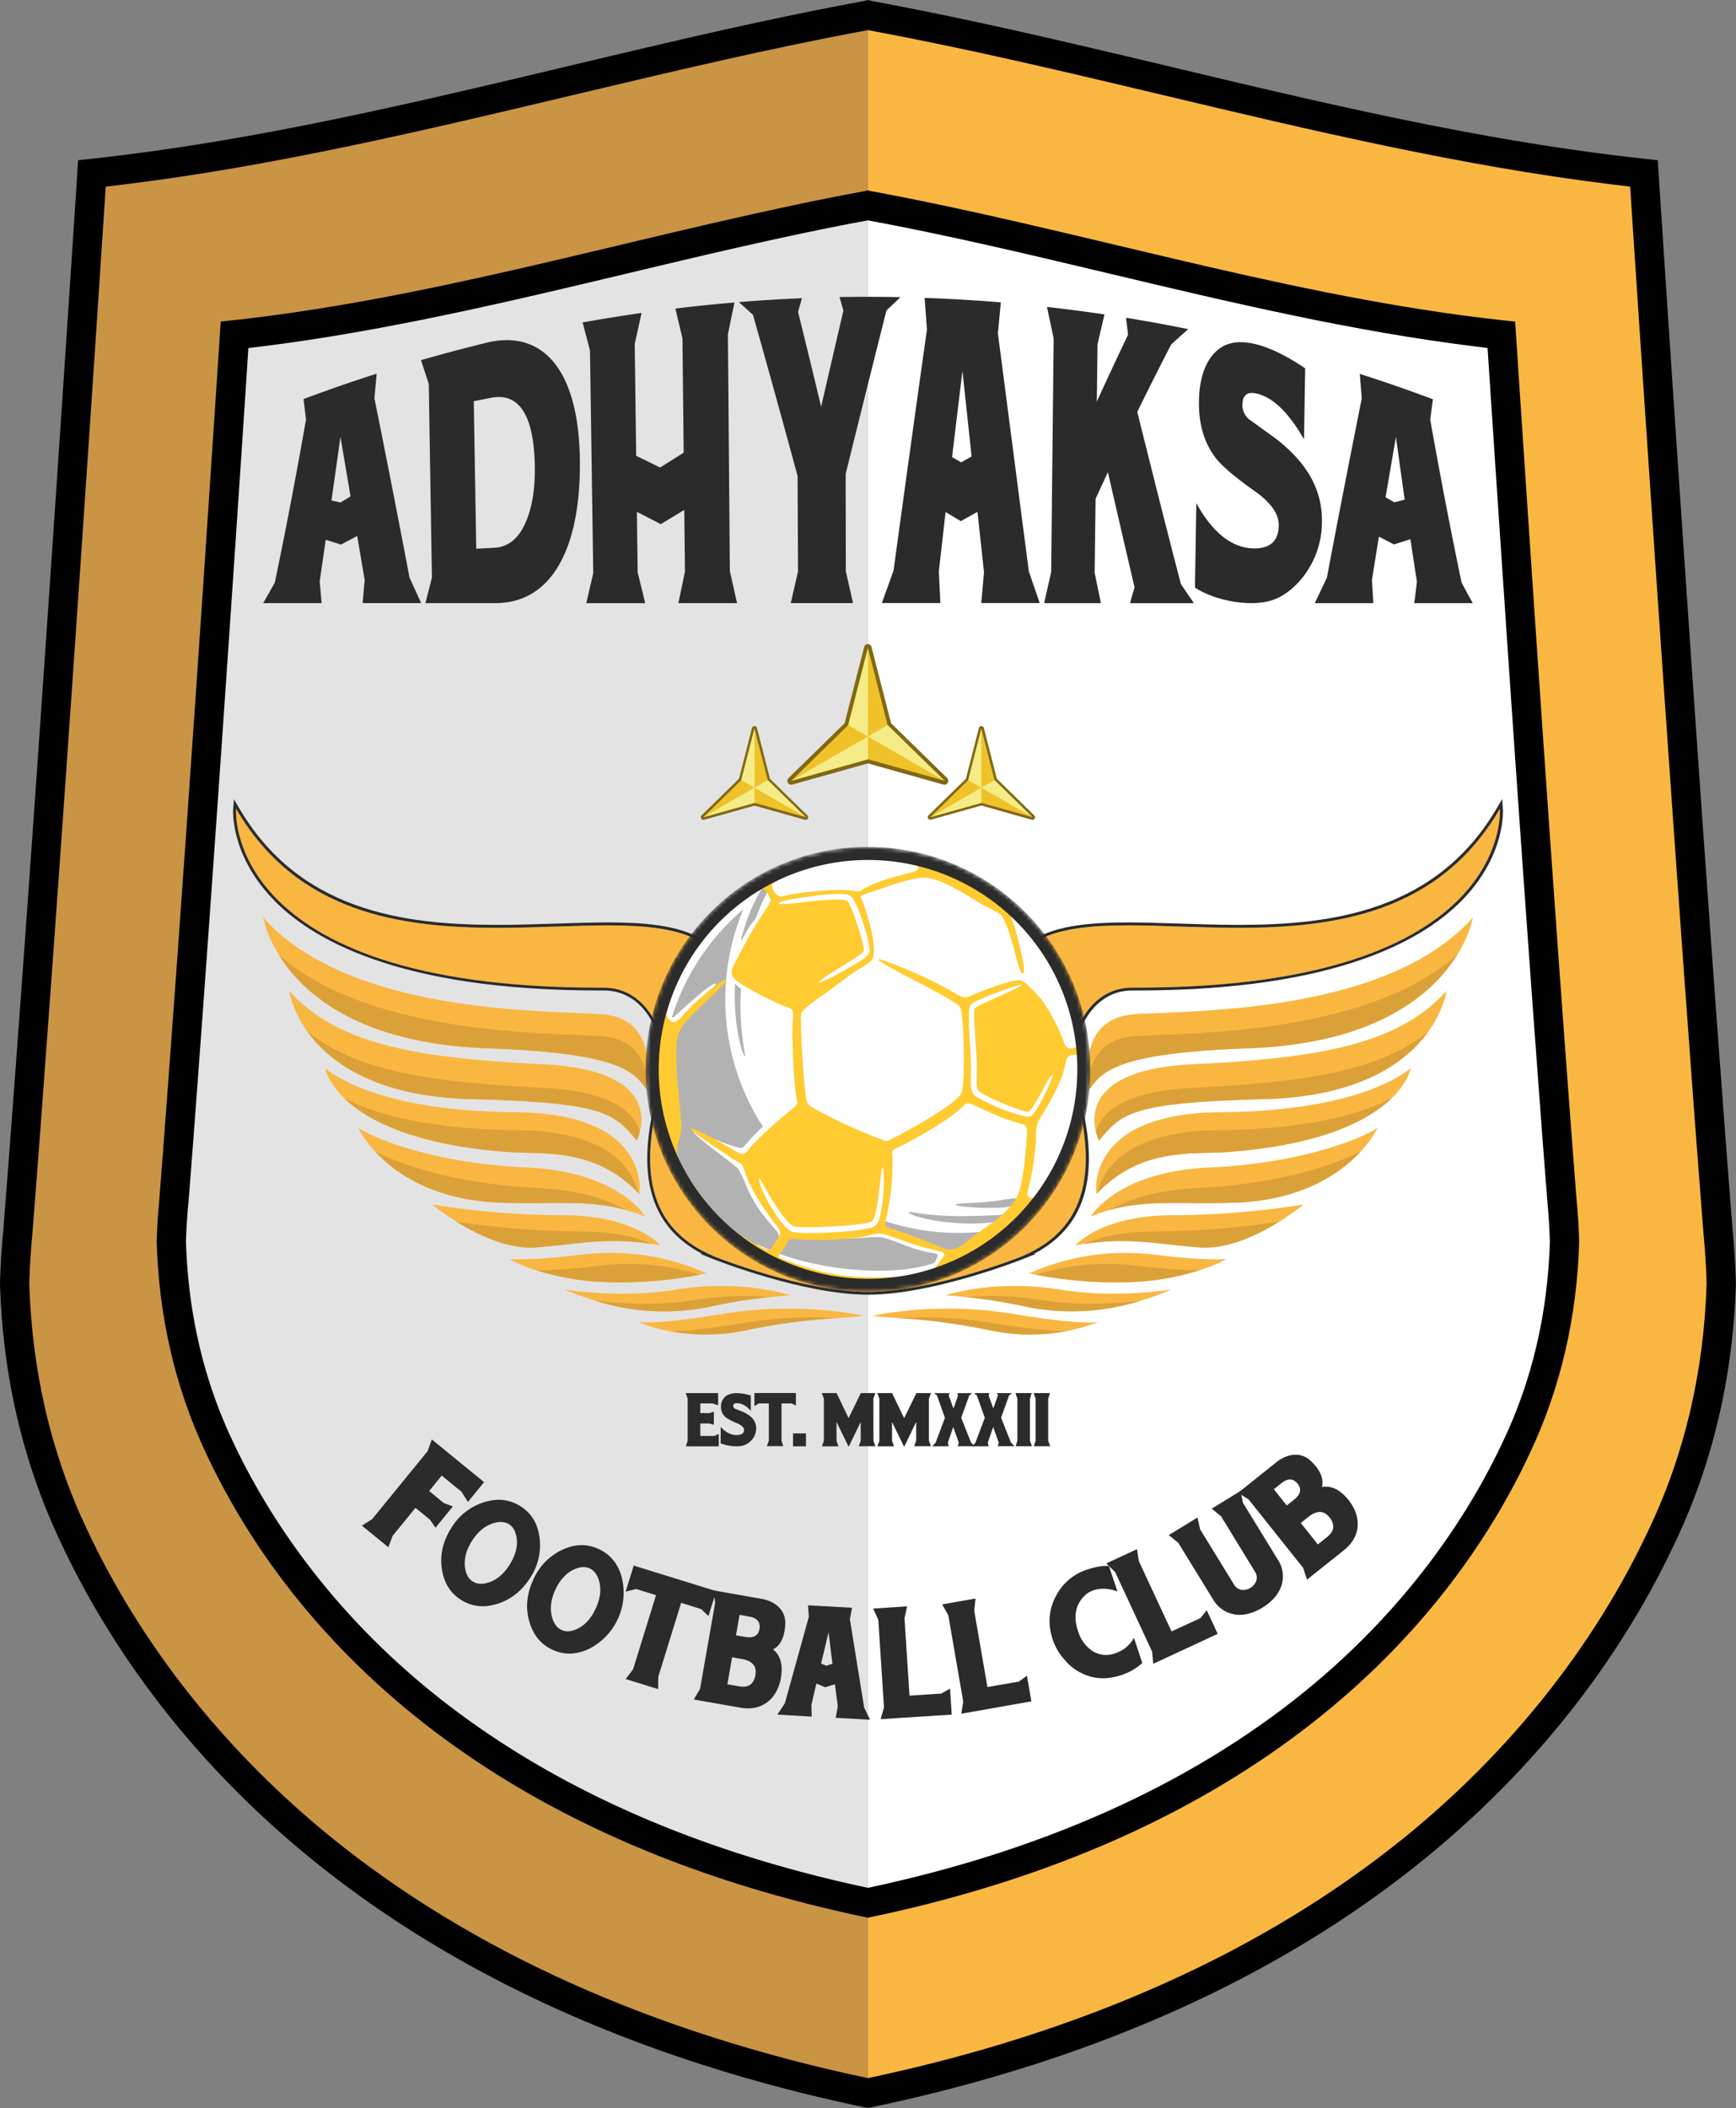
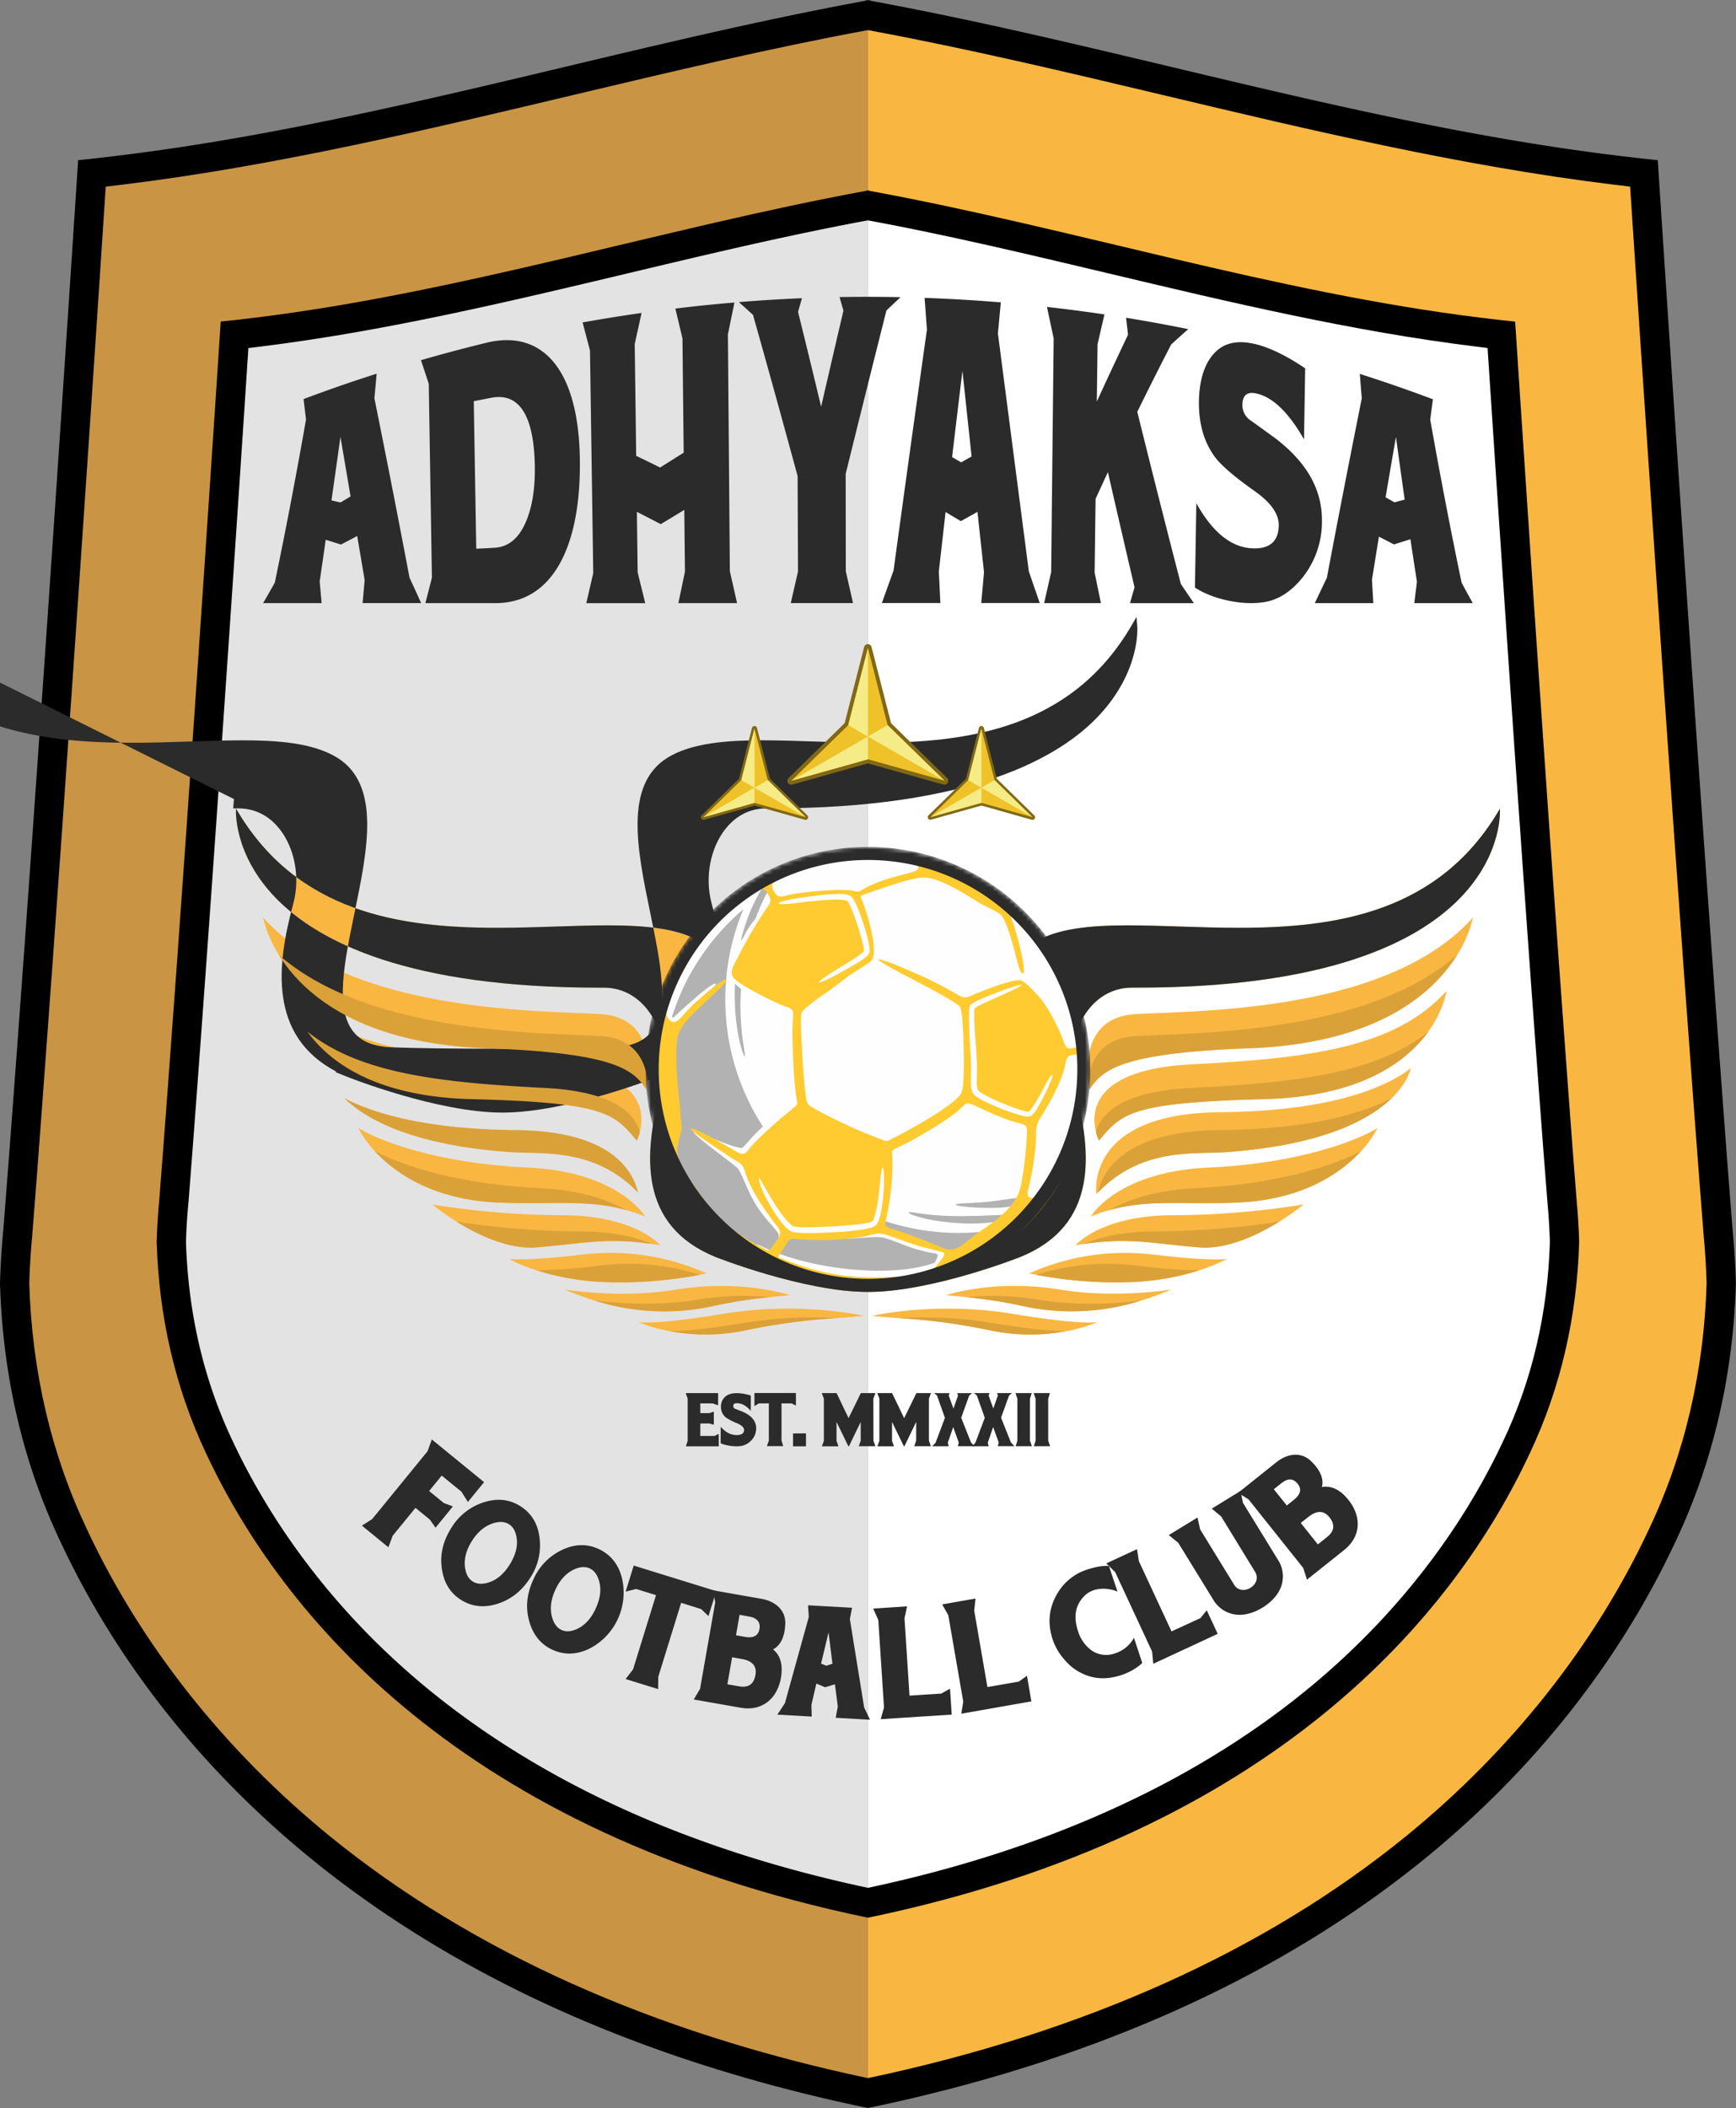
<svg xmlns="http://www.w3.org/2000/svg" width="412" height="500" fill="none">
  <rect width="100%" height="100%" fill="#808080" stroke="none" />
  <path fill="#000" d="M411.972 304.375c-.611 21.375-5.25 42.13-14.305 61.222C375.889 412.236 323.736 475.569 206.019 500h-.084C88.236 475.569 36.083 412.236 14.305 365.597 5.25 346.5.612 325.75 0 304.375q.167-6.083.764-12.389c.75-9.514 1.528-19.653 2.315-30.208C10.209 166.569 18.542 38 18.542 37.986q5-.486 9.986-1.125C88.25 29.556 147.306 10.82 205.556.153V0l.43.083.431-.083v.153C264.667 10.8 323.708 29.556 383.444 36.86c3.334.417 6.653.792 9.987 1.125 0 0 8.333 128.583 15.472 223.792a4964 4964 0 0 0 2.315 30.208q.597 6.31.754 12.389" />
  <path fill="#c99444" d="M205.987 7.17v485.75c-51.097-10.792-93.982-30.028-127.458-57.18-25.07-20.334-45.098-45.598-57.93-73.07-8.445-17.805-13.029-37.403-13.654-58.292.111-3.875.361-7.819.736-11.722.764-9.653 1.542-19.791 2.315-30.361C16.015 181.74 23.33 71.555 25.093 44.267c1.445-.166 2.875-.333 4.292-.514 35.917-4.388 71.889-12.962 106.667-21.222 22.986-5.458 46.736-11.11 69.847-15.375z" />
  <path fill="#f9b741" d="M405.026 304.372c-.625 20.889-5.208 40.487-13.639 58.25-12.847 27.514-32.87 52.778-57.944 73.112-33.486 27.152-76.361 46.388-127.459 57.18V7.164h.084c23.097 4.25 46.861 9.903 69.856 15.361 34.755 8.278 70.727 16.824 106.671 21.222 1.431.181 2.862.348 4.278.514 1.722 26.223 8.917 135.348 15.097 218.028.792 10.57 1.556 20.708 2.315 30.236q.57 6.042.741 11.847" />
  <path fill="#000" d="M374.78 294.557c-.505 17.519-4.305 34.519-11.727 50.172-17.842 38.217-60.578 90.115-157.037 110.134h-.065c-96.458-20.019-139.194-71.917-157.037-110.134-7.407-15.653-11.222-32.653-11.727-50.172.093-3.319.297-6.703.63-10.148.611-7.796 1.25-16.106 1.889-24.754C45.553 181.636 52.382 76.28 52.382 76.27q4.097-.407 8.185-.926c48.94-5.986 97.333-21.338 145.065-30.092v-.111l.352.07.352-.07v.125c47.731 8.74 96.115 24.074 145.064 30.092 2.732.343 5.454.653 8.186.926 0 0 6.838 105.366 12.676 183.384.638 8.649 1.277 16.959 1.888 24.755.334 3.431.538 6.815.63 10.134" />
  <path fill="#fff" d="M367.832 294.557c-.514 16.931-4.223 32.806-11.056 47.195-7.292 15.611-21.375 38.569-47.139 59.472-27.231 22.083-62.097 37.736-103.653 46.556V52.266c18.848 3.486 38.236 8.097 57 12.555 28.542 6.792 58.042 13.806 87.57 17.417.833.111 1.653.208 2.486.305 1.514 23.195 7.305 110.903 12.292 177.625.638 8.653 1.277 16.973 1.902 24.778.306 3.278.5 6.472.598 9.611" />
  <path fill="#e4e3e3" d="M205.988 52.266V447.78c-41.556-8.82-76.431-24.473-103.671-46.556-25.76-20.903-39.815-43.861-47.107-59.431-6.847-14.43-10.556-30.305-11.07-47.222a137 137 0 0 1 .598-9.486c.625-7.93 1.264-16.25 1.903-24.903 4.68-62.5 10.736-153.166 12.305-177.625.834-.097 1.667-.208 2.486-.305 29.5-3.611 59-10.625 87.542-17.417 18.764-4.472 38.153-9.083 57.014-12.57" />
  <path fill="#f9b741" d="M153.702 256.326a20 20 0 0 1-.32 2.05c-3.078-4.629-7.449-8.611-37.68-9.722-30.996-1.106-44.116-13.393-49.537-22.176-3.093-5.004-3.704-8.861-3.704-8.861 20.065 22.579 65.305 22.051 80.093 22.926 11.532.695 11.611 11.245 11.148 15.783" />
  <path fill="#f9b741" d="M151.851 268.49a10.3 10.3 0 0 1-.736 2.051c-5.394-6.533-7.709-9.028-39.246-9.834-23.037-.592-33.865-9-38.926-16.027-3.703-5.19-4.287-9.625-4.287-9.625 11.945 13.296 32.153 15.977 60.51 17.402 23.842 1.209 23.842 11.551 22.685 16.033" />
-   <path fill="#f9b741" d="M151.761 283.253a3 3 0 0 0-.305-.305c-10.301-10.801-22.644-9.098-30.523-9.667-23.2-1.662-34.158-7.819-39.301-12.843-3.954-3.851-4.468-7.055-4.468-7.055 4.167 3.241 16.06 10.185 45.269 10.44 32.365.264 29.328 19.43 29.328 19.43" />
  <path fill="#f9b741" d="M153.092 288.55a38 38 0 0 0-4.44-1.509c-8.931-2.537-16.695-1.361-29.537-1.759-16.505-.514-25.685-7.311-30.25-12.334a23.4 23.4 0 0 1-3.81-5.393c4.601 2.856 18.319 8.365 40.134 9.375s27.903 11.62 27.903 11.62m3.617 6.82c-.68-.111-1.333-.222-1.958-.306-10.856-1.606-16.514-.083-27.361.806-6.755.555-14.13-3.051-19.069-6.116a56 56 0 0 1-5.727-4.051 202 202 0 0 0 31.134 2.542c17.005.06 22.981 7.125 22.981 7.125m11.113 6.633c-.111 0-.722.153-1.731.361a100 100 0 0 1-23.301 1.704 60.5 60.5 0 0 1-15.491-2.778 36 36 0 0 1-6.463-2.657s4.662.463 16.477-.968a70 70 0 0 1 4.023-.375c8.543-.559 17.1.867 25 4.167q.715.349 1.486.546m19.682 5.216c-1.723.139-3.315.292-4.815.463a114 114 0 0 0-13.241 2.065 54.35 54.35 0 0 1-28.264-1.25c-.166-.042-.333-.098-.5-.153-3.801-1.25-6.449-2.315-6.518-2.398-.167-.195 12.44 2.203 26.389-.07 15.49-2.537 26.949 1.343 26.949 1.343m17.512 4.899c-2.246.236-4.343.388-6.547.541a145 145 0 0 0-21.703 2.94 46.5 46.5 0 0 1-17.723.167 35 35 0 0 1-7.652-2.25c.708.194 4.412.708 20.305-1.898 18.426-3.01 33.32.5 33.32.5m53.578-53.749s-3.912-16.945 10.861-17.82 60.014-.342 80.093-22.916c0 0-4.579 29.282-53.241 31.018-30.264 1.107-34.625 5.102-37.713 9.718" />
  <path fill="#f9b741" d="M260.839 270.539s-8.555-16.546 21.949-18.083c28.38-1.426 48.588-4.107 60.51-17.417 0 0-3.181 24.63-43.218 25.657-31.537.811-33.847 3.311-39.241 9.843" />
  <path fill="#f9b741" d="M260.209 283.255s-3.037-19.167 29.328-19.445c29.213-.254 41.098-7.185 45.274-10.435 0 0-2.732 16.949-43.764 19.907-7.963.547-20.473-1.175-30.838 9.973" />
  <path fill="#f9b741" d="M258.875 288.553s6.102-10.597 27.907-11.611c21.806-1.014 35.528-6.528 40.144-9.38 0 0-7.662 16.885-34.065 17.718-14.907.468-22.986-1.194-33.986 3.273m-3.609 6.814s5.972-7.079 22.981-7.121a201.6 201.6 0 0 0 31.13-2.551s-13.306 11.111-24.792 10.185c-11.486-.925-17.143-2.597-29.319-.513m-9.658 6.1a55.3 55.3 0 0 1 25-4.166c1.315.083 2.662.203 4.028.37 11.81 1.44 16.467.968 16.467.968s-8.208 4.745-21.93 5.449c-8.406.36-16.824-.338-25.056-2.079a6.7 6.7 0 0 0 1.491-.542m-21.131 5.748s11.444-3.88 26.958-1.352c13.949 2.278 26.551-.116 26.389.079a66 66 0 0 1-6.528 2.389 54.27 54.27 0 0 1-28.759 1.389c-3.824-.848-9.584-1.797-18.06-2.505m-17.532 4.907s14.898-3.519 33.334-.5c18.435 3.018 20.463 1.851 20.463 1.851s-10.834 5.144-25.533 2.135-20.5-2.644-28.264-3.486" />
  <path fill="#f9b741" d="M355.967 191.797c-26.801 46.13-89.274 18.546-110.445 31.722s17.056 67.56-13.153 68.783c-11.342.462-41.426.462-52.777 0-30.209-1.223 8.018-55.607-13.153-68.783s-83.653 14.408-110.421-31.722c0 0-3.473 42.842 87.273 42.463 10.842-.046 16.5 12.68 13.805 23.18q-.068.279-.143.556c-4.264 15.815-5.44 32.681 12.87 40.143 0 0 20.833 8.292 36.185 8.292s36.162-8.282 36.162-8.282c18.311-7.463 17.13-24.329 12.871-40.144q-.076-.278-.144-.555c-2.694-10.5 2.963-23.227 13.806-23.181 90.736.37 87.264-42.472 87.264-42.472" />
-   <path fill="#2b2b2b" d="M355.963 191.795s3.454 42.463-86.06 42.463h-1.259c-10.801 0-16.435 12.699-13.746 23.181q.069.277.144.555c4.264 15.815 5.44 32.681-12.87 40.144 0 0-20.834 8.291-36.186 8.291s-36.189-8.282-36.189-8.282c-18.311-7.463-17.13-24.329-12.871-40.144q.075-.277.144-.555c2.69-10.482-2.945-23.181-13.746-23.181h-1.259c-89.5-.009-86.05-42.472-86.05-42.472 14.351 24.722 38.948 28.273 61.958 28.273 9.282 0 18.305-.578 26.287-.578 9.157 0 16.949.759 22.199 4.027 21.171 13.176-17.056 67.561 13.152 68.783 5.672.231 16.028.347 26.389.347s20.713-.116 26.389-.347c30.209-1.222-8.018-55.607 13.153-68.783 5.25-3.268 13.042-4.027 22.199-4.027 7.982 0 17.005.578 26.287.578 23.005 0 47.611-3.555 61.958-28.273m-300.462-2.264-.181 2.209c-.033.426-.732 10.523 8.912 20.972 9.356 10.148 30.458 22.222 77.856 22.222h1.204c4.972 0 8.121 2.718 9.889 5 3.509 4.519 4.778 11.315 3.241 17.315q-.069.27-.144.546c-3.805 14.13-5.916 31.144 10.38 39.63h-.463l3.352 1.338c.208.083 21.12 8.333 36.444 8.333s36.236-8.259 36.445-8.333l3.361-1.338h-.463c16.296-8.486 14.185-25.5 10.379-39.63q-.075-.277-.143-.546c-1.537-6.019-.264-12.792 3.241-17.31 1.768-2.283 4.916-5.005 9.833-5.005h1.236c47.408 0 68.519-12.097 77.866-22.222 9.634-10.449 8.935-20.546 8.903-20.972l-.181-2.209-1.116 1.917c-14.282 24.606-39.032 27.926-61.356 27.926-4.806 0-9.533-.158-14.107-.306-4.282-.139-8.333-.273-12.18-.273-7.871 0-16.713.491-22.565 4.134-10.356 6.445-7.167 21.871-4.079 36.792 2.398 11.602 4.667 22.56.338 28.102-1.852 2.375-4.824 3.611-9.074 3.782-5.319.218-15.171.348-26.356.348s-21.037-.13-26.357-.348c-4.25-.171-7.217-1.389-9.074-3.782-4.329-5.556-2.06-16.5.338-28.102 3.088-14.921 6.278-30.347-4.079-36.792-5.851-3.643-14.689-4.134-22.564-4.134-3.852 0-7.899.134-12.186.273-4.569.148-9.296.306-14.101.306-22.324 0-47.074-3.32-61.357-27.926l-1.116-1.917z" />
+   <path fill="#2b2b2b" d="M355.963 191.795s3.454 42.463-86.06 42.463h-1.259c-10.801 0-16.435 12.699-13.746 23.181q.069.277.144.555c4.264 15.815 5.44 32.681-12.87 40.144 0 0-20.834 8.291-36.186 8.291s-36.189-8.282-36.189-8.282c-18.311-7.463-17.13-24.329-12.871-40.144q.075-.277.144-.555c2.69-10.482-2.945-23.181-13.746-23.181h-1.259c-89.5-.009-86.05-42.472-86.05-42.472 14.351 24.722 38.948 28.273 61.958 28.273 9.282 0 18.305-.578 26.287-.578 9.157 0 16.949.759 22.199 4.027 21.171 13.176-17.056 67.561 13.152 68.783 5.672.231 16.028.347 26.389.347s20.713-.116 26.389-.347c30.209-1.222-8.018-55.607 13.153-68.783 5.25-3.268 13.042-4.027 22.199-4.027 7.982 0 17.005.578 26.287.578 23.005 0 47.611-3.555 61.958-28.273m-300.462-2.264-.181 2.209h1.204c4.972 0 8.121 2.718 9.889 5 3.509 4.519 4.778 11.315 3.241 17.315q-.069.27-.144.546c-3.805 14.13-5.916 31.144 10.38 39.63h-.463l3.352 1.338c.208.083 21.12 8.333 36.444 8.333s36.236-8.259 36.445-8.333l3.361-1.338h-.463c16.296-8.486 14.185-25.5 10.379-39.63q-.075-.277-.143-.546c-1.537-6.019-.264-12.792 3.241-17.31 1.768-2.283 4.916-5.005 9.833-5.005h1.236c47.408 0 68.519-12.097 77.866-22.222 9.634-10.449 8.935-20.546 8.903-20.972l-.181-2.209-1.116 1.917c-14.282 24.606-39.032 27.926-61.356 27.926-4.806 0-9.533-.158-14.107-.306-4.282-.139-8.333-.273-12.18-.273-7.871 0-16.713.491-22.565 4.134-10.356 6.445-7.167 21.871-4.079 36.792 2.398 11.602 4.667 22.56.338 28.102-1.852 2.375-4.824 3.611-9.074 3.782-5.319.218-15.171.348-26.356.348s-21.037-.13-26.357-.348c-4.25-.171-7.217-1.389-9.074-3.782-4.329-5.556-2.06-16.5.338-28.102 3.088-14.921 6.278-30.347-4.079-36.792-5.851-3.643-14.689-4.134-22.564-4.134-3.852 0-7.899.134-12.186.273-4.569.148-9.296.306-14.101.306-22.324 0-47.074-3.32-61.357-27.926l-1.116-1.917z" />
  <path fill="#dba139" d="M153.701 256.324a20 20 0 0 1-.319 2.051c-3.079-4.63-7.449-8.611-37.681-9.723-30.995-1.106-44.116-13.393-49.537-22.175 21.454 18.861 62.449 18.444 76.389 19.263 8.097.5 10.565 5.866 11.148 10.584m-1.848 12.166a10.3 10.3 0 0 1-.736 2.051c-5.394-6.533-7.709-9.028-39.246-9.834-23.037-.592-33.865-9-38.926-16.027 12.232 9.842 31.019 12.092 56.218 13.365 16.245.806 21.421 5.88 22.69 10.445m-.396 14.449c-10.301-10.801-22.644-9.097-30.523-9.667-23.2-1.662-34.158-7.819-39.301-12.842 6.407 3.37 18.597 7.407 40.801 7.615 22.12.195 27.708 9.209 29.023 14.894m-2.803 4.099c-8.93-2.537-16.694-1.361-29.537-1.759-16.504-.514-25.685-7.311-30.25-12.334 5.329 2.959 18.695 7.908 39.264 8.866 9.639.458 16.199 2.778 20.523 5.227m6.097 8.03c-10.857-1.606-16.514-.083-27.361.806-6.755.555-14.13-3.051-19.07-6.116a205 205 0 0 0 29.903 2.342c7.528.028 12.894 1.417 16.528 2.968m11.338 7.298a100 100 0 0 1-23.301 1.703 60.5 60.5 0 0 1-15.491-2.777c4.791-.049 9.575-.396 14.324-1.037a72 72 0 0 1 4.023-.375 56 56 0 0 1 20.445 2.486m16.595 5.313a114 114 0 0 0-13.24 2.069 54.34 54.34 0 0 1-28.264-1.25c3.921.463 13.889 1.5 24.643-.264a65.4 65.4 0 0 1 16.861-.555m15.781 4.978a145 145 0 0 0-21.704 2.94 46.5 46.5 0 0 1-17.722.166c2.523 0 7.695-.361 18.125-2.069a97.6 97.6 0 0 1 21.301-1.037m59.801-56.333q.106 1.033.319 2.051c3.079-4.63 7.445-8.611 37.681-9.723 30.995-1.106 44.115-13.393 49.537-22.175-21.44 18.893-62.436 18.458-76.361 19.277-8.139.486-10.607 5.852-11.176 10.57m1.82 12.166c.171.708.418 1.395.736 2.051 5.394-6.533 7.713-9.028 39.25-9.834 23.032-.592 33.866-9 38.926-16.027-12.232 9.842-31.019 12.092-56.222 13.365-16.227.806-21.398 5.88-22.69 10.445m.414 14.449c10.306-10.801 22.648-9.097 30.523-9.667 23.204-1.662 34.158-7.819 39.306-12.842-6.408 3.37-18.598 7.407-40.801 7.615-22.121.195-27.709 9.209-29.028 14.894m2.797 4.099c8.93-2.537 16.699-1.361 29.542-1.759 16.504-.514 25.685-7.311 30.245-12.334-5.324 2.959-18.695 7.908-39.259 8.866-9.639.458-16.199 2.778-20.528 5.227m-6.102 8.03c10.861-1.606 16.519-.083 27.366.806 6.75.555 14.13-3.051 19.065-6.116a205 205 0 0 1-29.898 2.342c-7.528.028-12.898 1.417-16.533 2.968m-11.328 7.298a100 100 0 0 0 23.296 1.703 60.5 60.5 0 0 0 15.491-2.777c-2.412 0-6.986-.139-14.324-1.037a72 72 0 0 0-4.023-.375 56 56 0 0 0-20.44 2.486m-16.601 5.312a114 114 0 0 1 13.259 2.07 54.35 54.35 0 0 0 28.241-1.25c-3.926.463-13.889 1.5-24.644-.264a65.4 65.4 0 0 0-16.856-.556m-15.782 4.979a145 145 0 0 1 21.699 2.939 46.5 46.5 0 0 0 17.727.167c-2.523 0-7.699-.361-18.125-2.069a97.7 97.7 0 0 0-21.301-1.037" />
  <mask id="a" width="106" height="107" x="153" y="200" maskUnits="userSpaceOnUse" style="mask-type:luminance">
    <path fill="#fff" d="M205.989 306.431c29.148 0 52.777-23.63 52.777-52.778 0-29.149-23.629-52.778-52.777-52.778-29.149 0-52.778 23.629-52.778 52.778s23.629 52.778 52.778 52.778" />
  </mask>
  <g fill-rule="evenodd" clip-rule="evenodd" mask="url(#a)">
    <path fill="#b2b2b2" d="M206.381 202.383a51.3 51.3 0 0 1 28.501 8.641 51.29 51.29 0 0 1 7.782 78.925 51.3 51.3 0 0 1-55.905 11.121 51.29 51.29 0 0 1-31.665-47.396 51.293 51.293 0 0 1 51.287-51.291" />
    <path fill="#fefefe" d="M239.001 284.451c-.991.143-1.981.291-2.977.421-.995.129-2.069.236-3.106.315-.769.055-1.533.102-2.315.143l-2.116.107c-.06 0-2.477.111-1.412.463q.72.202 1.463.273a56 56 0 0 0 4.607.31 57 57 0 0 0 3.074 0 21.5 21.5 0 0 0 5.092-.63l1.579-1.74a6.8 6.8 0 0 0-1.389.037c-.842.074-1.68.189-2.514.31zm-7.555 3.939a85 85 0 0 1-9.334-.148 62 62 0 0 1-2.717-.282 91 91 0 0 1-2.181-.31 9 9 0 0 0-1.287-.139c-.342 0-.463.078-.111.287.408.241.843.432 1.296.569a27 27 0 0 0 2.162.607c.973.236 1.959.421 2.949.578 1.422.223 2.852.394 4.287.505q2.496.202 5 .148a36 36 0 0 0 4.889-.426 17 17 0 0 0 2.459-.546q.266-.568.611-1.093h-.463c-.926 0-1.852.051-2.778.093-1.597.074-3.19.134-4.792.181zm-55.593-53.847c-.162-.129-.356-.292-.676-.542a9 9 0 0 1-.741-.666 61 61 0 0 0 0 5.352 51 51 0 0 0 .486 5.092 42 42 0 0 0 .801 4.047q.28 1.172.741 2.287c.033.083.199.463.287.463s.033-.417.023-.496c-.088-.847-.24-1.685-.37-2.528a49 49 0 0 1-.463-4.009 59 59 0 0 1-.074-9.004zm30.523-32.167a51.3 51.3 0 0 1 47.538 32.033 51.29 51.29 0 0 1-11.839 56.088q-.66.182-1.319.342c-1.153 1.112-2.38 2.149-3.704 3.195a47 47 0 0 1-16.074 8.426c-3.972 1.055-7.491 1.278-11.574 1.222-3.61-.1-7.207-.464-10.764-1.088a66 66 0 0 1-10.185-2.56 40 40 0 0 1-5.653-2.394 13.2 13.2 0 0 1-2.833-1.893c-.079-.07-.422-.398-.361-.5.06-.102.537.125.643.167.926.398 1.852.842 2.82 1.24 1.84.76 3.723 1.413 5.639 1.954a73 73 0 0 0 10.212 2.13c3.353.454 6.733.68 10.116.676 4.241-.065 8.134-.422 12.213-1.686.662-.203.634-.291.926-.926.12-.24.463-.828.361-1.097-.153-.421-1.166-.486-1.574-.56-.463-.088-.954-.181-1.43-.292-.88-.213-1.75-.463-2.616-.722-.403-.116-.829-.273-1.222-.412-1.783-.63-3.57-1.426-5.371-1.963a7.7 7.7 0 0 0-1.389-.305 13 13 0 0 0-1.953 0c-1.195.05-2.385.152-3.579.231a60 60 0 0 1-2.894.148 7.3 7.3 0 0 1-1.657-.102c-.069 0-.273-.064-.278-.143.028-.213 1.57-.431 1.783-.463.949-.153 1.902-.296 2.852-.463 1.125-.171 2.25-.343 3.375-.486a29 29 0 0 1 2.425-.218q.803.015 1.584.195c1.926.501 3.82 1.12 5.671 1.851.398.135.796.274 1.199.403 1.31.361 6.06 1.366 6.556 2.574.245.686-.047 1.186-.315 1.797-.046.111.111 0 .185 0 .463-.162.977-.389 1.445-.588a58 58 0 0 0 10.421-5.857q.452-.326.884-.653a55.35 55.35 0 0 1-54.671-23.078c-.959 1.055-1.889 2.134-2.838 3.194-.269.301-.537.593-.815.884a4.9 4.9 0 0 1-1.56 1.223 1.7 1.7 0 0 1-.634.101 5.5 5.5 0 0 1-1.468-.296l-.463-.157c-1.102-.408-2.153-.884-3.213-1.389a62 62 0 0 1-1.287-.639l2.991 2.037a40 40 0 0 1 3.736 2.676l.088.097c1.018 1.283 2.213 4.13 2.963 5.685a41 41 0 0 0 1.546 2.936 49 49 0 0 0 2.921 4.166c.653.866 1.644 2.056 1.852 3.134q.061.315.033.635c-.041.493-.2.97-.463 1.389l-.028.06a4 4 0 0 0-.699-.037c.041-.139.083-.283.083-.287q.103-.458.102-.926a1.4 1.4 0 0 0-.102-.537 30 30 0 0 0-1.995-2.431 35 35 0 0 1-3.241-4.236q-.901-1.478-1.643-3.042c-.764-1.606-1.69-4.013-2.561-5.453a1 1 0 0 0-.06-.088c-.347-.491-2.421-2.042-2.967-2.459-1.292-.986-2.588-1.958-3.866-2.963a55 55 0 0 1-2.732-2.245c-.452-.37-.852-.8-1.189-1.278-.2-.328-.065-.361.231-.208q.403.208.778.463c.032-.042.106-.06.213-.046q.448.094.861.296l1.912.843q1.389.601 2.778 1.162c.051 0 .12.041.162.064a30 30 0 0 0 3.578 1.19q.41.109.829.162.158.014.315 0c.06 0 .074 0 0 0q.49-.384.893-.856c.255-.278.505-.565.755-.847.352-.399.722-.834 1.093-1.213.736-.746 1.421-1.445 2.208-2.135a55.4 55.4 0 0 1-4.63-51.588 56 56 0 0 0-7.824 8.172 58 58 0 0 0-5.481 8.495l-.195.389a56 56 0 0 0-3.49 8.616.65.65 0 0 0 .361 0 .7.7 0 0 0 .166-.079q.437-.47.926-.884a225 225 0 0 1 4.63-4.107c.588-.5 1.181-.991 1.792-1.458.463-.352.926-.69 1.389-1 .284-.199.596-.355.925-.463.274-.074.311.037.176.259a4.3 4.3 0 0 1-.606.736c-.384.408-.778.806-1.167 1.209l-1.472 1.527c-.75.783-1.486 1.584-2.227 2.375-.741.792-1.444 1.556-2.213 2.269-.639.583-1.319 1.185-2.231 1.204a2.05 2.05 0 0 1-.88-.181l-.083.292a64 64 0 0 0-1.519 6.944 75 75 0 0 0-.62 4.949c-.093.977-.158 1.968-.333 2.935 0 .098-.093.514-.204.524-.111.009-.209-.463-.232-.574a16 16 0 0 1-.245-2.778q-.04-2.552.199-5.093c.207-2.26.557-4.506 1.046-6.722a59 59 0 0 1 .547-2.273v-.028s.023-.037.032-.06a55 55 0 0 1 3.505-9.509 49 49 0 0 1 5.486-9.019 47 47 0 0 1 9.342-9.088 53 53 0 0 1 2.477-1.713c.232-.435.463-.87.709-1.301a54 54 0 0 1 3.523-2.023 31.4 31.4 0 0 0-3.195 5.014 43 43 0 0 0-3.12 7.977 18 18 0 0 0-.463 1.852c0 .064-.028.162.028.106q.509-.725.893-1.523.689-1.326 1.579-2.528c.463-.616.829-.889 1.111-1.616.69-1.745 1.31-3.287 2.167-4.967a39.4 39.4 0 0 1 3.467-5.523 51.15 51.15 0 0 1 21.269-4.607z" />
    <path fill="#ffcb30" d="M184.113 212.04c1.037 1.074 1.852.463 3.199.195 3.194-.658 12.454-1.607 15.426-.894 1.412.338 1.268 0 2.579-.704 3.458-1.851 7.31-2.731 11.06-3.74.787-.213 2.19-.672 1.277-1.727-1.365-1.583-11.537-1.449-13.912-1.306-6.31.394-13.097 1.935-18.814 4.662-2.014.959-2.149 1.718-.815 3.514m62.81 53.079c-1.389 2.259-.926 3.495-1.102 5.986a66 66 0 0 1-1.805 11.051c-.329 1.431-.278 2.079 1.435 1.968s2.569-1.908 3.384-3.283a51.2 51.2 0 0 0 4.495-10.551c1.574-5.254 3.241-14.092 2.917-19.518-.046-.764-.69-.635-1.31-.602-1.977.102-1.852 1.204-2.236 2.898-.778 3.296-3.028 7.528-4.797 10.444q-.487.803-.981 1.607m-5.801 1.088c2.111.62 2.708.407 2.597 2.676-.194 3.898-.699 9.227-1.606 12.991-1.31 5.037-6.945 8.333-10.917 11.222-2.412 1.759-4.287 4.231-7.504 2.875-3.834-1.621-7.51-3.065-11.477-4.338-1.806-.579-2.394-.533-1.945-2.445a57.6 57.6 0 0 0 1.533-14.328c-.033-1.681-.491-1.852 1.018-2.574a63 63 0 0 0 4.579-2.343c2.991-1.694 7.324-4.273 9.917-6.421 1.754-1.454 1.685-2.361 3.893-1.343 2.778 1.273 5.139 2.421 8.028 3.449.629.204 1.254.389 1.884.579m-30.264 26.852c-3.055-1.037-3.509-.088-6.481.37a68.5 68.5 0 0 1-15.116.495c-2.532-.222-1.852.195-3.315 2.25-1.676 2.389-1.819 1.783 1.333 3.005 10.871 4.227 19.325 4.283 30.764 3.287 2.709-.236 2.778-.509 4.408-2.504.268-.325 2.143-2.468 1.616-2.778-.528-.31-4.908-1.32-5.88-1.607-2.463-.759-4.875-1.69-7.315-2.523zm31.482-60.505c1.236.5 4.166 3.639 5.014 4.81a40.8 40.8 0 0 1 5.092 9.723c.607 1.592.977 1.851 2.755 1.388 1.213-.314 1.004-1.013.963-2.143-.028-.815-.537-5.903-.264-6.204.574.102 1.389 4.259 1.491 5.009.291 1.982.509 4.482.629 6.482.037.671.06 1.343.079 2.018a49.65 49.65 0 0 1-3.509 19.514c-3.889 11.334-10.218 18.056-19.968 24.704-5.583 3.778-10.185 5.167-16.625 6.764-.657.167-1.305.305-1.972.435-22.371 4.06-44.583-6.069-55.658-26.051a52.32 52.32 0 0 1 6.532-59.897 52.3 52.3 0 0 1 16.996-12.76l.986-.463c.343-.153.681-.296 1.028-.463 7.042-2.833 12.769-3.949 20.37-4.037 14.815.366 28.38 5.611 38.426 16.75a39.9 39.9 0 0 1 8.213 13.546c1.065 3.07-.365.315-.926-.648a75 75 0 0 0-4.541-7.213c-.982-1.343-5.357-6.889-6.727-7.194-1.583-.352-.343 2.101-.139 2.703.417 1.222 3.324 11.347 2.144 11.574h-.088c-.709-.12-1.69-4.833-1.991-5.865-.523-1.824-1.991-7.311-3.435-8.292-1.311-.889-3.181-1.644-4.63-2.505-3.431-2.032-9.935-6.458-13.917-6.051-3.75.38-9.615 2.69-13.393 3.894-1.445.463-1.074.463-.486 1.94l.166.426c.926 2.578 3.676 11.282 1.829 13.426-.88.893-3.671 2.393-4.949 3.324-1.852 1.361-3.653 2.777-5.556 4.129-1.245.875-5.643 3.81-6.078 4.996-.306.847.055 6.944.125 8.305.083 1.685.194 3.371.31 5.06.143 2.01.329 4.005.579 6.019.305 2.403.463 2.352 2.639 3.569a123 123 0 0 0 15.995 7.241c.796.306 1.065-.037 1.852-.421 2.995-1.454 15.509-8.232 16.491-10.963.685-1.912.574-8.028.523-10.315-.051-1.648-.158-9.162-.959-10.074-1.268-1.445-11.301-6.482-13.426-7.63-.032 0-7.351-3.861-5.62-3.551 2.111.375 9.185 3.528 11.412 4.579 2.662 1.259 4.87 2.482 7.407 3.935 1.806 1.033 2.487.241 4.292-.486 1.806-.727 8.741-3.477 10.421-3.042l.112.033zm-59.037 56.894c.551.717 1.935 2.125 1.851 3.046-.06.699-1.138 2.227-1.574 2.81-.926 1.255-.782 1.565-2.189.87a41.5 41.5 0 0 1-9.746-6.453 49.6 49.6 0 0 1-6.12-7.31c-1.57-2.213-4.727-6.723-4.829-9.399-.065-1.713 1.25-4.629 1.056-5.791-.102-.625.041-.829-.135-1.533-.245-1.014-.078-1.615-.189-2.639-.486-4.504-1.389-12.662-.639-16.93.44-2.542 3.166-5.139 4.963-6.884.926-.926 6.944-6.246 6.615-6.787-.513-.852-7.166 5.189-7.87 5.833-1.218 1.125-2.315 2.606-3.486 3.625-1.296 1.12-2.236.204-2.829-1.083-.361-1.181 2.574-7.871 3.283-9.301 4.402-8.824 8.935-13.593 16.893-19.269 1.685-1.199 2.639-2.444 3.926-.134.722 1.319.81 1.588-.046 2.856a109 109 0 0 0-7.181 12.176c-.69 1.389-2.028 3.264-1.014 4.699 1.204 1.686 9.287 5.653 11.533 6.579 1.986.806 2.778.463 2.629 2.829-.106 1.759-.185 3.065-.134 4.842.134 4.57.273 9.746.926 14.241.167 1.056.463 1.496-.356 2.176-1.94 1.583-3.672 3.009-5.556 4.704-1.486 1.389-2.991 2.745-4.384 4.213-1.621 1.708-1.653 3.06-4.074 1.648-2.158-1.255-4.264-2.514-6.482-3.676a46 46 0 0 0-2.5-1.204 6.2 6.2 0 0 0-1.759-.606c0 .541 3 2.546 3.574 2.972 1.343.926 2.704 1.815 4.079 2.704.634.421 1.25.861 1.884 1.287 1.981 1.338 2.639 1.014 3.398 3.426 1.292 4.078 3.986 8 6.482 11.453z" />
    <path fill="#fefefe" d="M182.137 284.775c-.732-1.347-1.653-3.203-1.959-4.708a1.34 1.34 0 0 1-.023-.588h.028q.38.422.643.926c1.204 2.125 2.315 4.167 3.704 6.194 0 .028.051.079.07.107a27 27 0 0 0 2.277 2.949q.455.502.982.926c.184.161.398.283.629.361 2.255.343 7.167.051 9.533-.074 1.995-.116 3.972-.259 5.958-.505a25 25 0 0 0 2.093-.347 6 6 0 0 0 .893-.301c.155-.167.276-.362.357-.574.028-.032.153-.38.176-.44q.138-.408.25-.824.452-1.832.694-3.703c.107-.801.199-1.598.287-2.403.065-.658.398-4.533.722-4.861.121-.061.246.699.25.75a33 33 0 0 1-.166 6.657 47 47 0 0 1-.172 1.389c-.111.829-.24 1.63-.425 2.449q-.18.748-.463 1.463a2.9 2.9 0 0 1-.676 1.056 3.6 3.6 0 0 1-1.436.611q-1.099.27-2.222.421a66 66 0 0 1-5.972.56h-.088c-2.375.13-7.708.417-9.949-.06a3.2 3.2 0 0 1-1.116-.634 11 11 0 0 1-1.111-1.116 29 29 0 0 1-2.356-3.269 47 47 0 0 1-1.412-2.412m53.679-49.014a51 51 0 0 1 5.972-2.083c.226-.07.463-.097.699-.079.097.107-1.125.75-1.181.778-1.852.926-3.731 1.741-5.606 2.579-.871.375-1.759.787-2.607 1.203l-.463.236c-.347.162-.662.357-.99.542-.153.093-.38.282-.343.241.037-.042.028-.051 0 0q-.034.151-.046.305a10 10 0 0 0-.051 1.102c0 1.139.06 2.273.12 3.408.144 2.486.347 4.967.491 7.453.079 1.602.028 3.047 0 4.63a5.9 5.9 0 0 0 .31 2.537q.21.226.463.403.648.441 1.343.805c1.301.695 2.62 1.287 3.981 1.852.991.417 1.977.801 2.991 1.167q.547.194 1.102.375c.463.171.99.282 1.481.407.273.056.625.074.597.084-.027.009.028 0 .065-.051q.16-.101.297-.232.413-.495.763-1.037c.413-.62.787-1.25 1.162-1.893l.686-1.204c.227-.408 2.222-4.412 2.634-4.283.181.098.102.287.046.463a33 33 0 0 1-1.852 4.232 40 40 0 0 1-1.759 3.241 12 12 0 0 1-.819 1.176q-.18.22-.389.416-.205.181-.463.269a2.6 2.6 0 0 1-1.176-.028 16 16 0 0 1-1.616-.398 47 47 0 0 1-4.236-1.486 50 50 0 0 1-4.134-1.852 16 16 0 0 1-1.5-.88 2.9 2.9 0 0 1-.926-.926c-.491-1.065-.486-2.051-.463-3.203a2 2 0 0 1 0-.135c.037-1.5.088-2.889 0-4.398-.125-2.491-.296-4.972-.403-7.463-.042-1.166-.079-2.315-.046-3.491q.006-.62.083-1.236a4 4 0 0 1 .093-.463 1.2 1.2 0 0 1 .203-.463c.201-.221.439-.404.704-.541.357-.199.718-.38 1.088-.556 1.046-.463 2.111-.926 3.181-1.389zm-46.46-21.623c-1.144.134-3.079.407-4.199.282a.8.8 0 0 1-.218-.055.23.23 0 0 1-.116-.084c-.101-.138.538-.37.616-.393 2.009-.625 4.709-.968 6.806-1.255l1.296-.171a51 51 0 0 1 5.153-.426c.652-.018 1.306.013 1.954.093q.392.055.768.18c.244.078.47.206.662.375 1.204 1.463 2.181 4.482 2.778 6.292s1.495 4.768 1.532 6.602a1.2 1.2 0 0 1-.092.435 2 2 0 0 1-.19.333q-.226.305-.509.556a12 12 0 0 1-1.389 1.037 36 36 0 0 1-2.491 1.472c-.981.574-1.986 1.13-2.981 1.676-.686.375-3.792 2.014-4.408 1.949 0 0-.023 0-.028-.023 0-.111.672-.648.709-.676 1.81-1.389 3.944-2.597 5.889-3.806l.213-.134c.81-.486 1.601-1 2.384-1.528a9 9 0 0 0 1.199-.949q.173-.157.31-.347a.3.3 0 0 0 .042-.079.3.3 0 0 0 0 .07c-.111-1.639-1.042-4.551-1.551-6.144l-.334-.986c-.43-1.227-1.319-3.759-2.088-4.773.102.102.033.023-.111-.028a3.3 3.3 0 0 0-.509-.125 11.5 11.5 0 0 0-1.736-.115c-1.69 0-3.347.12-5.028.268-1.458.144-2.893.306-4.333.477" />
    <path fill="#2b2b2b" d="M205.989 200.875a52.78 52.78 0 0 1 51.763 42.481 52.77 52.77 0 0 1-31.566 59.057 52.774 52.774 0 0 1-64.08-19.438 52.78 52.78 0 0 1 6.563-66.642 52.63 52.63 0 0 1 37.32-15.458m35.134 17.644a49.679 49.679 0 1 0-58.542 78.949 49.68 49.68 0 0 0 73.097-43.815 49.53 49.53 0 0 0-14.555-35.134" />
  </g>
  <path fill="#2b2b2b" d="M86.543 137.58q-.89-5.273-1.769-10.439a341 341 0 0 1-3.861 2.023 189 189 0 0 0-3.616-1.13q-.708 4.982-1.426 9.857.218 2.574.463 5.162H62.445a265 265 0 0 0 2.778-4.871q3.801-18.217 7.407-38.676-.297-2.437-.587-4.847a355 355 0 0 1 17.347-6.018q-.264 2.925-.533 5.828a3550 3550 0 0 1 8.334 42.556 425 425 0 0 1 2.754 6.018H86.056q.24-2.716.487-5.463m-5.75-33.958a2371 2371 0 0 1-2.13 15.07c.713.162 1.426.324 2.139.495.796-.463 1.597-.954 2.393-1.44a4210 4210 0 0 0-2.402-14.125m20.164 39.434q.778-2.994 1.546-6.041-.375-22.977-.745-45.968-.925-2.833-1.852-5.616a387 387 0 0 1 15.278-4.069c13.324-3.403 22.12 5.944 22.431 27.537.305 20.833-6.505 34.347-20.32 34.157zm11.482-47.898q.291 17.5.588 34.996l4.245-.218c3.394-.171 5.963-2.278 7.653-6.44q2.124-5.12 2-12.935c-.167-10.611-2.963-17.643-10.366-16.204q-2.06.395-4.12.801m61.864-23.4-1.551 7.537q.235 28.097.463 56.194.856 3.769 1.708 7.565h-13.926q.779-3.703 1.56-7.458l-.157-14.658a844 844 0 0 1-5.588 3.389 429 429 0 0 0-5.662-2.916q.088 7.176.185 14.351.898 3.64 1.792 7.301h-13.982l1.648-7.12q-.383-26.389-.773-52.806a2075 2075 0 0 0-1.754-6.657 397 397 0 0 1 13.995-2.25q-.81 3.704-1.625 7.375.175 13.255.343 26.514 2.833 1.351 5.671 2.778 2.805-1.75 5.606-3.523-.147-13.542-.287-27.088-.842-3.555-1.685-7.093 7-.86 14.019-1.435m26.397 40.659.033 23.093q.86 3.764 1.708 7.541h-14.773l1.722-7.509-.097-22.62a3831 3831 0 0 0-10.588-38.246 517 517 0 0 0-3.361-3.018 392 392 0 0 1 14.977-.926 204 204 0 0 1-.926 3.24 2796 2796 0 0 1 5.481 22.496 9789 9789 0 0 1 5.292-22.796l-.926-3.209q7.236-.124 14.477.024a656 656 0 0 0-3.347 3.166 8231 8231 0 0 0-9.672 38.764m32.83 23.286-1.551-14.283-3.94 2.19-3.63-2.157-1.597 14.078q.18 3.76.366 7.51h-13.889a6643 6643 0 0 1 2.778-7.727 12450 12450 0 0 1 7.917-57.116q-.274-3.773-.551-7.542a385 385 0 0 1 18.088 1.065q-.344 3.704-.69 7.366 3.703 28.463 7.333 56.43 1.301 3.779 2.593 7.524h-13.889q.351-3.69.662-7.338m-5.116-47.741q-1.236 10.208-2.458 20.458l2.162 1.246 2.467-1.389zm40.844 51.343a4867 4867 0 0 1-6.319-27.315q-1.463 3.148-2.931 6.338l-.222 17.504q.75 3.625 1.491 7.227h-13.472q.833-3.704 1.666-7.37.292-27.708.593-55.412-.8-3.727-1.588-7.472 6.834.763 13.639 1.773-.82 3.528-1.639 7.088-.084 6.791-.171 13.583a1131 1131 0 0 1 7.407-15.847 919 919 0 0 1-.463-4.028q7.407 1.2 14.755 2.695a282 282 0 0 0-4.047 3.634 800 800 0 0 0-8.046 15.981 3592 3592 0 0 0 10.343 40.848 791 791 0 0 0 3.097 4.541h-15.167c.338-1.273.718-2.518 1.074-3.768m14.664-19.942c3.913 7.018 8.334 10.449 13.25 10.699 4.13.204 6.25-1.644 6.315-5.421.047-2.727-1.884-5.482-5.856-8.25-4.588-3.241-7.551-5.824-9-7.611-2.778-3.551-4.167-8.088-4.093-13.565.093-5.718 1.639-9.88 4.519-12.26 5.555-4.574 15.19.658 20.694 4.417l-.273 16.838c-3.62-6.305-7.407-10.088-11.458-10.907-2.088-.421-3.125.486-3.162 2.69a4.36 4.36 0 0 0 1.639 3.519c1.347.925 3.416 2.462 6.208 4.467 7.477 5.74 11.143 12.185 11.028 19.801a21.18 21.18 0 0 1-4.736 13.37c-1.963 2.38-4.144 4.093-6.482 4.995-5.13 2.051-14.102.431-18.921-2.777q.166-9.996.328-20.005m52.353 18.598q-.777-4.963-1.541-10.047c-1.297.394-2.598.801-3.894 1.227l-3.583-1.852q-.83 5.07-1.653 10.241l.324 5.532h-13.889a799 799 0 0 1 2.866-6.018 3636 3636 0 0 1 8.282-42.546 1572 1572 0 0 1-.463-5.81 359 359 0 0 1 17.347 6.018c-.212 1.602-.43 3.208-.643 4.824q3.639 20.43 7.449 38.662 1.32 2.486 2.653 4.866h-13.88q.32-2.56.625-5.097m-4.981-34.311q-1.223 7.042-2.459 14.306 1.056.606 2.116 1.194 1.208-.333 2.417-.643-1.042-7.32-2.074-14.857" />
  <path fill="#f0c22a" fill-rule="evenodd" d="m179.064 172.836-3.134 12.194-9 8.797 12.115-3.398 12.162 3.398-9-8.797z" clip-rule="evenodd" />
  <path fill="#f6ec87" fill-rule="evenodd" d="m179.061 172.836-3.134 12.194 3.116 1.801-12.098 6.996 12.116-3.398v-3.598l12.144 6.996-9-8.797-3.121 1.801z" clip-rule="evenodd" />
  <path fill="#806816" fill-rule="evenodd" d="M179.051 172.219a.62.62 0 0 0-.588.463l-3.074 12.037-8.875 8.676a.604.604 0 0 0-.102.745.614.614 0 0 0 .718.301l11.949-3.352 11.935 3.352a.6.6 0 0 0 .398-.023.613.613 0 0 0 .199-1.009l-8.879-8.69-3.074-12.037a.61.61 0 0 0-.607-.463" clip-rule="evenodd" />
  <path fill="#f0c22a" fill-rule="evenodd" d="m179.064 172.836-3.134 12.194-9 8.797 12.115-3.398 12.162 3.398-9-8.797z" clip-rule="evenodd" />
  <path fill="#f6ec87" fill-rule="evenodd" d="m179.061 172.836-3.134 12.194 3.116 1.801-12.098 6.996 12.116-3.398v-3.598l12.144 6.996-9-8.797-3.121 1.801z" clip-rule="evenodd" />
  <path fill="#f0c22a" fill-rule="evenodd" d="m232.909 172.836-3.12 12.194-9 8.797 12.12-3.398 12.116 3.398-9-8.797z" clip-rule="evenodd" />
  <path fill="#f6ec87" fill-rule="evenodd" d="m232.909 172.836-3.12 12.194 3.12 1.801-12.12 6.996 12.12-3.398v-3.598l12.116 6.996-9-8.797-3.116 1.801z" clip-rule="evenodd" />
  <path fill="#806816" fill-rule="evenodd" d="M232.9 172.219a.61.61 0 0 0-.584.463l-3.078 12.037-8.866 8.666a.62.62 0 0 0-.102.748.616.616 0 0 0 .699.285l11.954-3.352 11.94 3.375a.61.61 0 0 0 .699-.287.605.605 0 0 0-.102-.745l-8.884-8.69-3.074-12.037a.625.625 0 0 0-.607-.463z" clip-rule="evenodd" />
  <path fill="#f0c22a" fill-rule="evenodd" d="m232.909 172.836-3.12 12.194-9 8.797 12.12-3.398 12.116 3.398-9-8.797z" clip-rule="evenodd" />
  <path fill="#f6ec87" fill-rule="evenodd" d="m232.909 172.836-3.12 12.194 3.12 1.801-12.12 6.996 12.12-3.398v-3.598l12.116 6.996-9-8.797-3.116 1.801z" clip-rule="evenodd" />
  <path fill="#f0c22a" fill-rule="evenodd" d="m205.988 153.703-4.676 18.287-13.5 13.195 18.176-5.093 18.176 5.093-13.514-13.195z" clip-rule="evenodd" />
  <path fill="#f6ec87" fill-rule="evenodd" d="m205.988 153.703-4.676 18.287 4.676 2.699-18.176 10.496 18.176-5.093v-5.403l18.176 10.496-13.514-13.195-4.675 2.704z" clip-rule="evenodd" />
  <path fill="#806816" fill-rule="evenodd" d="M205.967 152.782a.925.925 0 0 0-.88.694l-4.629 18.056-13.315 13.014a.922.922 0 0 0 .299 1.515c.19.078.401.091.599.036l17.926-5.028 17.926 5.028a.926.926 0 0 0 .898-1.551l-13.319-13.014-4.63-18.056a.93.93 0 0 0-.926-.694z" clip-rule="evenodd" />
  <path fill="#f0c22a" fill-rule="evenodd" d="m205.988 153.703-4.676 18.287-13.5 13.195 18.176-5.093 18.176 5.093-13.514-13.195z" clip-rule="evenodd" />
  <path fill="#f6ec87" fill-rule="evenodd" d="m205.988 153.703-4.676 18.287 4.676 2.699-18.176 10.496 18.176-5.093v-5.403l18.176 10.496-13.514-13.195-4.675 2.704z" clip-rule="evenodd" />
  <path fill="#2b2b2b" d="m162.775 343.055.43-1.31v-9.991l-.463-1.324h7.685v2.902l-1.328-.462h-2.898v2.314h2.157l1.055-.352v3.116l-1.074-.305h-2.138v2.958h3.356l1.023-.495v2.953zm8.267-4.633q1.704 1.964 3.787 1.968c1.167 0 1.759-.417 1.759-1.218 0-.574-.56-1.115-1.694-1.597a13.5 13.5 0 0 1-2.574-1.324 3.12 3.12 0 0 1-1.213-2.555 3.03 3.03 0 0 1 1.213-2.574c1.537-1.135 4.282-.607 5.865-.112v3.644c-1.055-1.218-2.143-1.824-3.291-1.824-.593 0-.88.222-.88.671a.73.73 0 0 0 .463.658c.38.143.972.379 1.773.699q3.209 1.388 3.209 3.935a4.1 4.1 0 0 1-1.278 2.986 4.36 4.36 0 0 1-1.806 1.088c-1.435.43-3.977.079-5.352-.528zm14.431-5.55v8.797l.403 1.342h-3.871l.463-1.31v-8.829h-2.366l-1.055.639v-3.097h9.842v2.972l-1.032-.514zm5.807 7.112v3.07h-3.069v-3.051zm16.011 1.742.462 1.31h-3.944l.463-1.31v-4.458l-2.801 5.787h-.125l-2.815-5.783v4.473l.463 1.31h-3.93l.463-1.31v-9.991l-.496-1.324h3.519l2.838 5.944 2.912-5.944h3.467l-.495 1.324zm13.167 0 .463 1.31h-3.949l.463-1.31v-4.458l-2.792 5.787h-.13l-2.81-5.783v4.473l.463 1.31h-3.93l.462-1.31v-9.991l-.495-1.324h3.514l2.861 5.944 2.908-5.944h3.467l-.495 1.324zm7.091.465-1.329-3.704-1.277 3.704.208.861h-3.917l.787-.815 2.237-5.926-1.885-5.306-.69-.56h3.704l-.241.528 1.135 3.13 1.088-3.116-.209-.542h3.565l-.704.56-1.902 5.274 2.314 5.833.848.926h-3.968z" />
  <path fill="#2b2b2b" d="m237.034 342.189-1.329-3.704-1.278 3.704.208.861h-3.916l.759-.829 2.241-5.926-1.889-5.305-.685-.56h3.703l-.24.527 1.134 3.13 1.088-3.116-.208-.541h3.56l-.699.56-1.903 5.273 2.315 5.833.847.926h-3.949zm4.421-.463v-9.972l-.463-1.324h3.866l-.417 1.324v9.972l.463 1.31h-3.87zm4.32 0v-9.972l-.463-1.324h3.866l-.412 1.324v9.972l.463 1.31h-3.861zm-136.27 12.088-4.676-3.815-2.981 3.667 3.462 2.829 2.167.824-4.111 5.037-1.356-1.926-3.408-2.778-5.421 6.639-1.005 2.708-6.278-5.125 2.426-1.551 13.158-16.116 1-2.777 12.403 10.125-3.838 4.699zm-4.656 18.196c-.463-3.329.31-6.514 2.255-9.583a13.9 13.9 0 0 1 7.713-6.093c3.241-1.032 6.097-.708 8.685.926s4.134 4.125 4.542 7.463a13.9 13.9 0 0 1-2.236 9.556c-1.95 3.069-4.51 5.092-7.713 6.12s-6.098.708-8.69-.926c-2.593-1.634-4.102-4.134-4.556-7.463m12.037-10.648q-2.865.967-4.875 4.13t-1.666 6.171c.203 1.666.824 2.81 1.851 3.453 1.028.644 2.315.718 3.903.19 1.912-.643 3.509-2.041 4.847-4.166s1.926-4.167 1.695-6.153c-.204-1.667-.824-2.81-1.852-3.454-1.028-.643-2.324-.704-3.921-.176zm8.722 23.198c-.926-3.241-.592-6.482.926-9.801a13.9 13.9 0 0 1 6.782-7.093c3.047-1.468 5.94-1.542 8.727-.268 2.787 1.273 4.662 3.513 5.523 6.763a14.94 14.94 0 0 1-7.694 16.894c-3.005 1.449-5.94 1.542-8.727.268-2.787-1.273-4.629-3.532-5.537-6.763m10.431-12.204q-2.7 1.356-4.255 4.764-1.555 3.407-.801 6.338c.431 1.625 1.199 2.671 2.292 3.166s2.384.394 3.893-.347c1.801-.926 3.19-2.504 4.227-4.778s1.338-4.375.833-6.324c-.435-1.625-1.199-2.671-2.291-3.166-1.093-.496-2.389-.394-3.898.347m25.617 7.821-5.431 17.551-.032 2.921-7.709-2.384 1.764-2.315 5.449-17.592-4.713-1.459-2.5.625 1.917-6.18 19.588 6.06-1.852 5.917-1.722-1.649z" />
  <path fill="#2b2b2b" d="m164.648 403.108 1.491-2.514 3.597-20.482-.463-2.893 11.459 2.014c3.153.551 5.838 2.615 5.629 6.097-.115 2.213-.736 4.778-2.893 5.889q2.778 2.263 1.778 7.213c-1.037 4.759-4.598 7.486-9.486 6.625zm9.102-10.005-1.125 6.398 2.778.486c2.199.385 3.505-.5 3.889-2.703.366-2.065-.732-3.343-3.241-3.787zm1.769-10.083-.852 4.861 2.134.375c2 .352 3.158-.259 3.44-1.852s-.546-2.667-2.491-2.977zm23.32 21.76-.694-5.278-2.315.703-2.088-.879-1.18 5.092.083 2.741-8.153-.463 1.783-2.704 5.676-20.476-.181-2.75 10.444.578-.518 2.709 3.393 20.972 1.389 2.884-8.148-.463zm-2.199-17.593-1.777 7.407 1.24.505 1.459-.463zm12.368 20.593.787-2.778-1.348-20.76-1.213-2.694 8.042-.532-.616 2.814 1.19 18.366 7.556-.491 2.06-1.171.403 6.158zm19.134-1.301.463-2.857-3.547-20.5-1.449-2.569 7.917-1.389-.319 2.861 3.134 18.134 7.458-1.291 1.926-1.389 1.051 6.079zm34.313-8.428a11.2 11.2 0 0 1-5.555-1.088 12.05 12.05 0 0 1-4.274-3.311 13.55 13.55 0 0 1-2.777-4.726c-1.25-3.727-.963-7.269.856-10.551a12.83 12.83 0 0 1 5.121-5.162c1.699-.926 5.138-1.973 7.356-1.764l2.032 6.064c-2.49-1.027-5.754-1.018-7.796.963-2.222 2.186-2.722 4.991-1.565 8.436a8.8 8.8 0 0 0 3.241 4.578 6.05 6.05 0 0 0 5.5.685 7.82 7.82 0 0 0 4.528-3.703l1.967 5.972c-2.185 2.079-5.504 3.398-8.634 3.607" />
  <path fill="#2b2b2b" d="m273.703 394.64-.273-2.884-8.769-18.862-2.106-2.06 7.287-3.389.44 2.848 7.754 16.666 6.861-3.162 1.5-1.852 2.597 5.588zm29.589-24.658a7.14 7.14 0 0 1 .314 7.319c-1.56 2.996-5.606 5.523-8.972 5.713a7.25 7.25 0 0 1-6.703-3.583l-8.301-13.491-2.255-1.824 6.815-4.167.639 2.82 8.065 13.12c1.851 3.009 6.819-.046 4.972-3.055l-8.051-13.144-2.227-1.852 6.815-4.19.597 2.834z" />
  <path fill="#2b2b2b" d="m310.183 374.681-.898-2.778-12.968-16.255-2.481-1.56 9.088-7.264c2.5-1.995 5.824-2.643 8.301-.185 1.583 1.551 3.097 3.704 2.5 6.065q3.555-.598 6.588 3.44c2.884 3.93 2.574 8.402-1.306 11.504zm-7.87-21.44 3.079 3.852 1.694-1.352c1.588-1.269 1.898-2.537.875-3.815s-2.361-1.357-3.88-.102zm6.389 7.995 4.06 5.093 2.185-1.75c1.745-1.389 1.944-2.959.551-4.704-1.31-1.639-2.991-1.662-5-.06z" />
</svg>